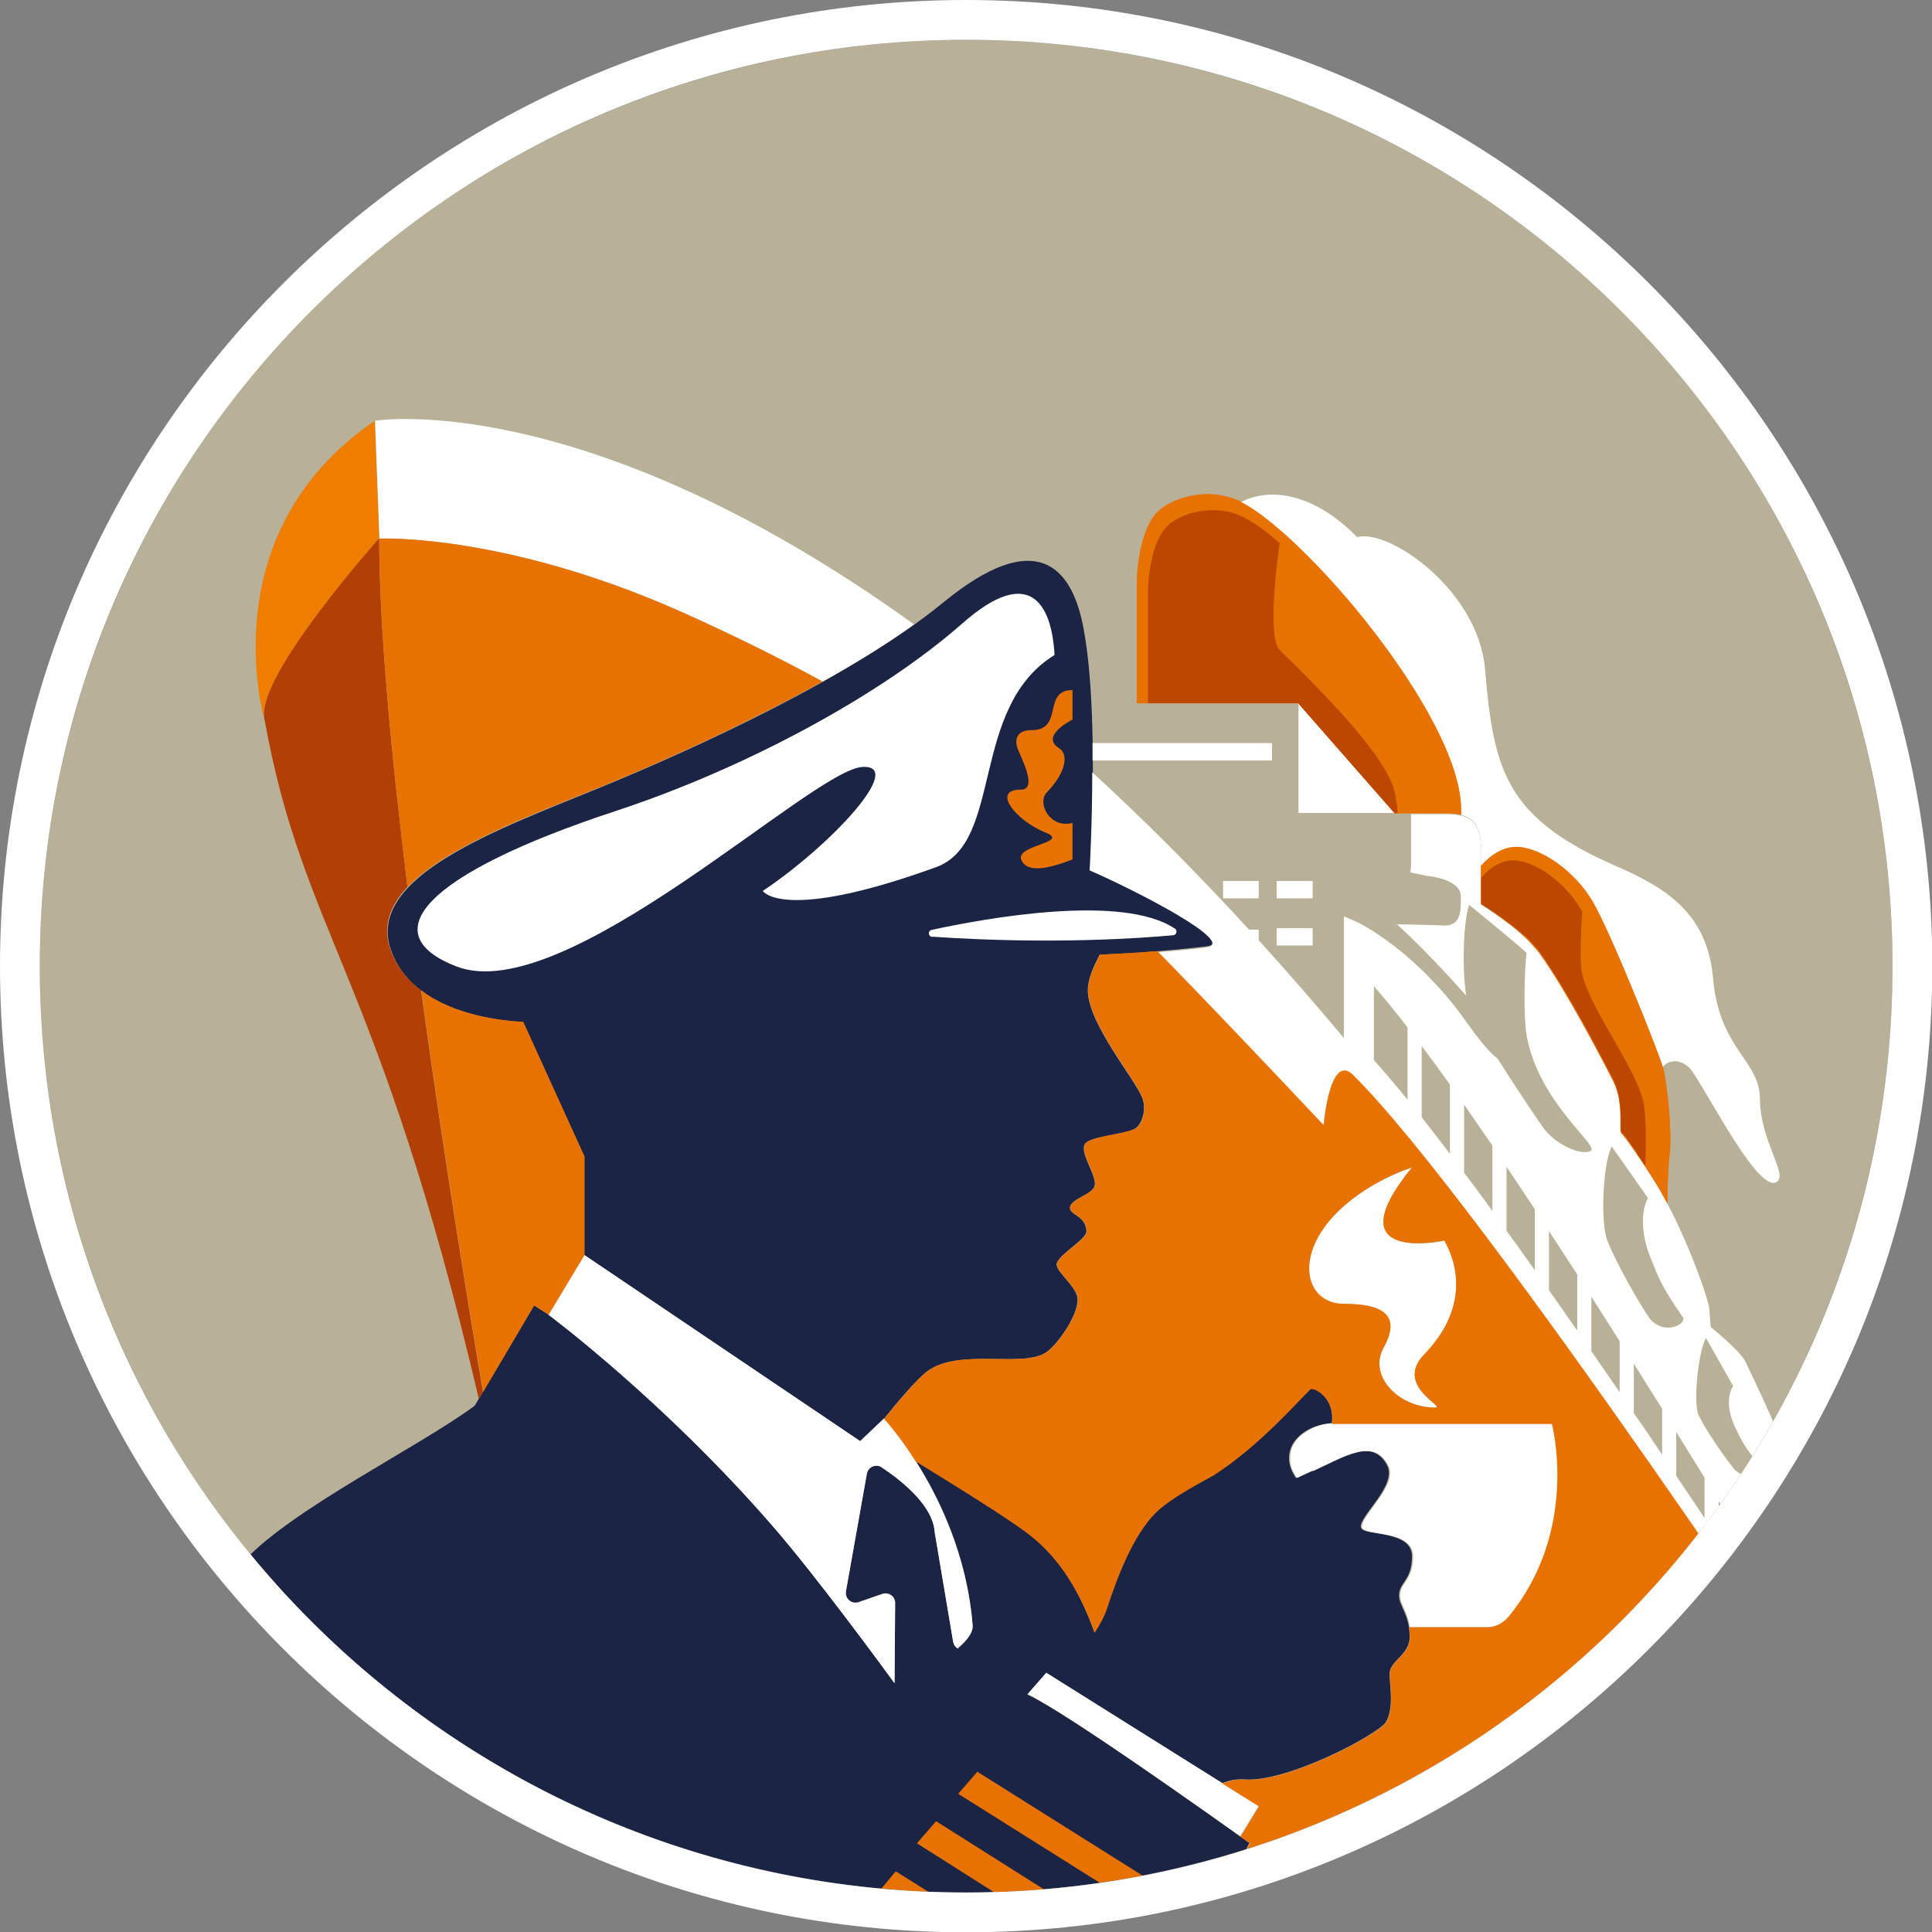
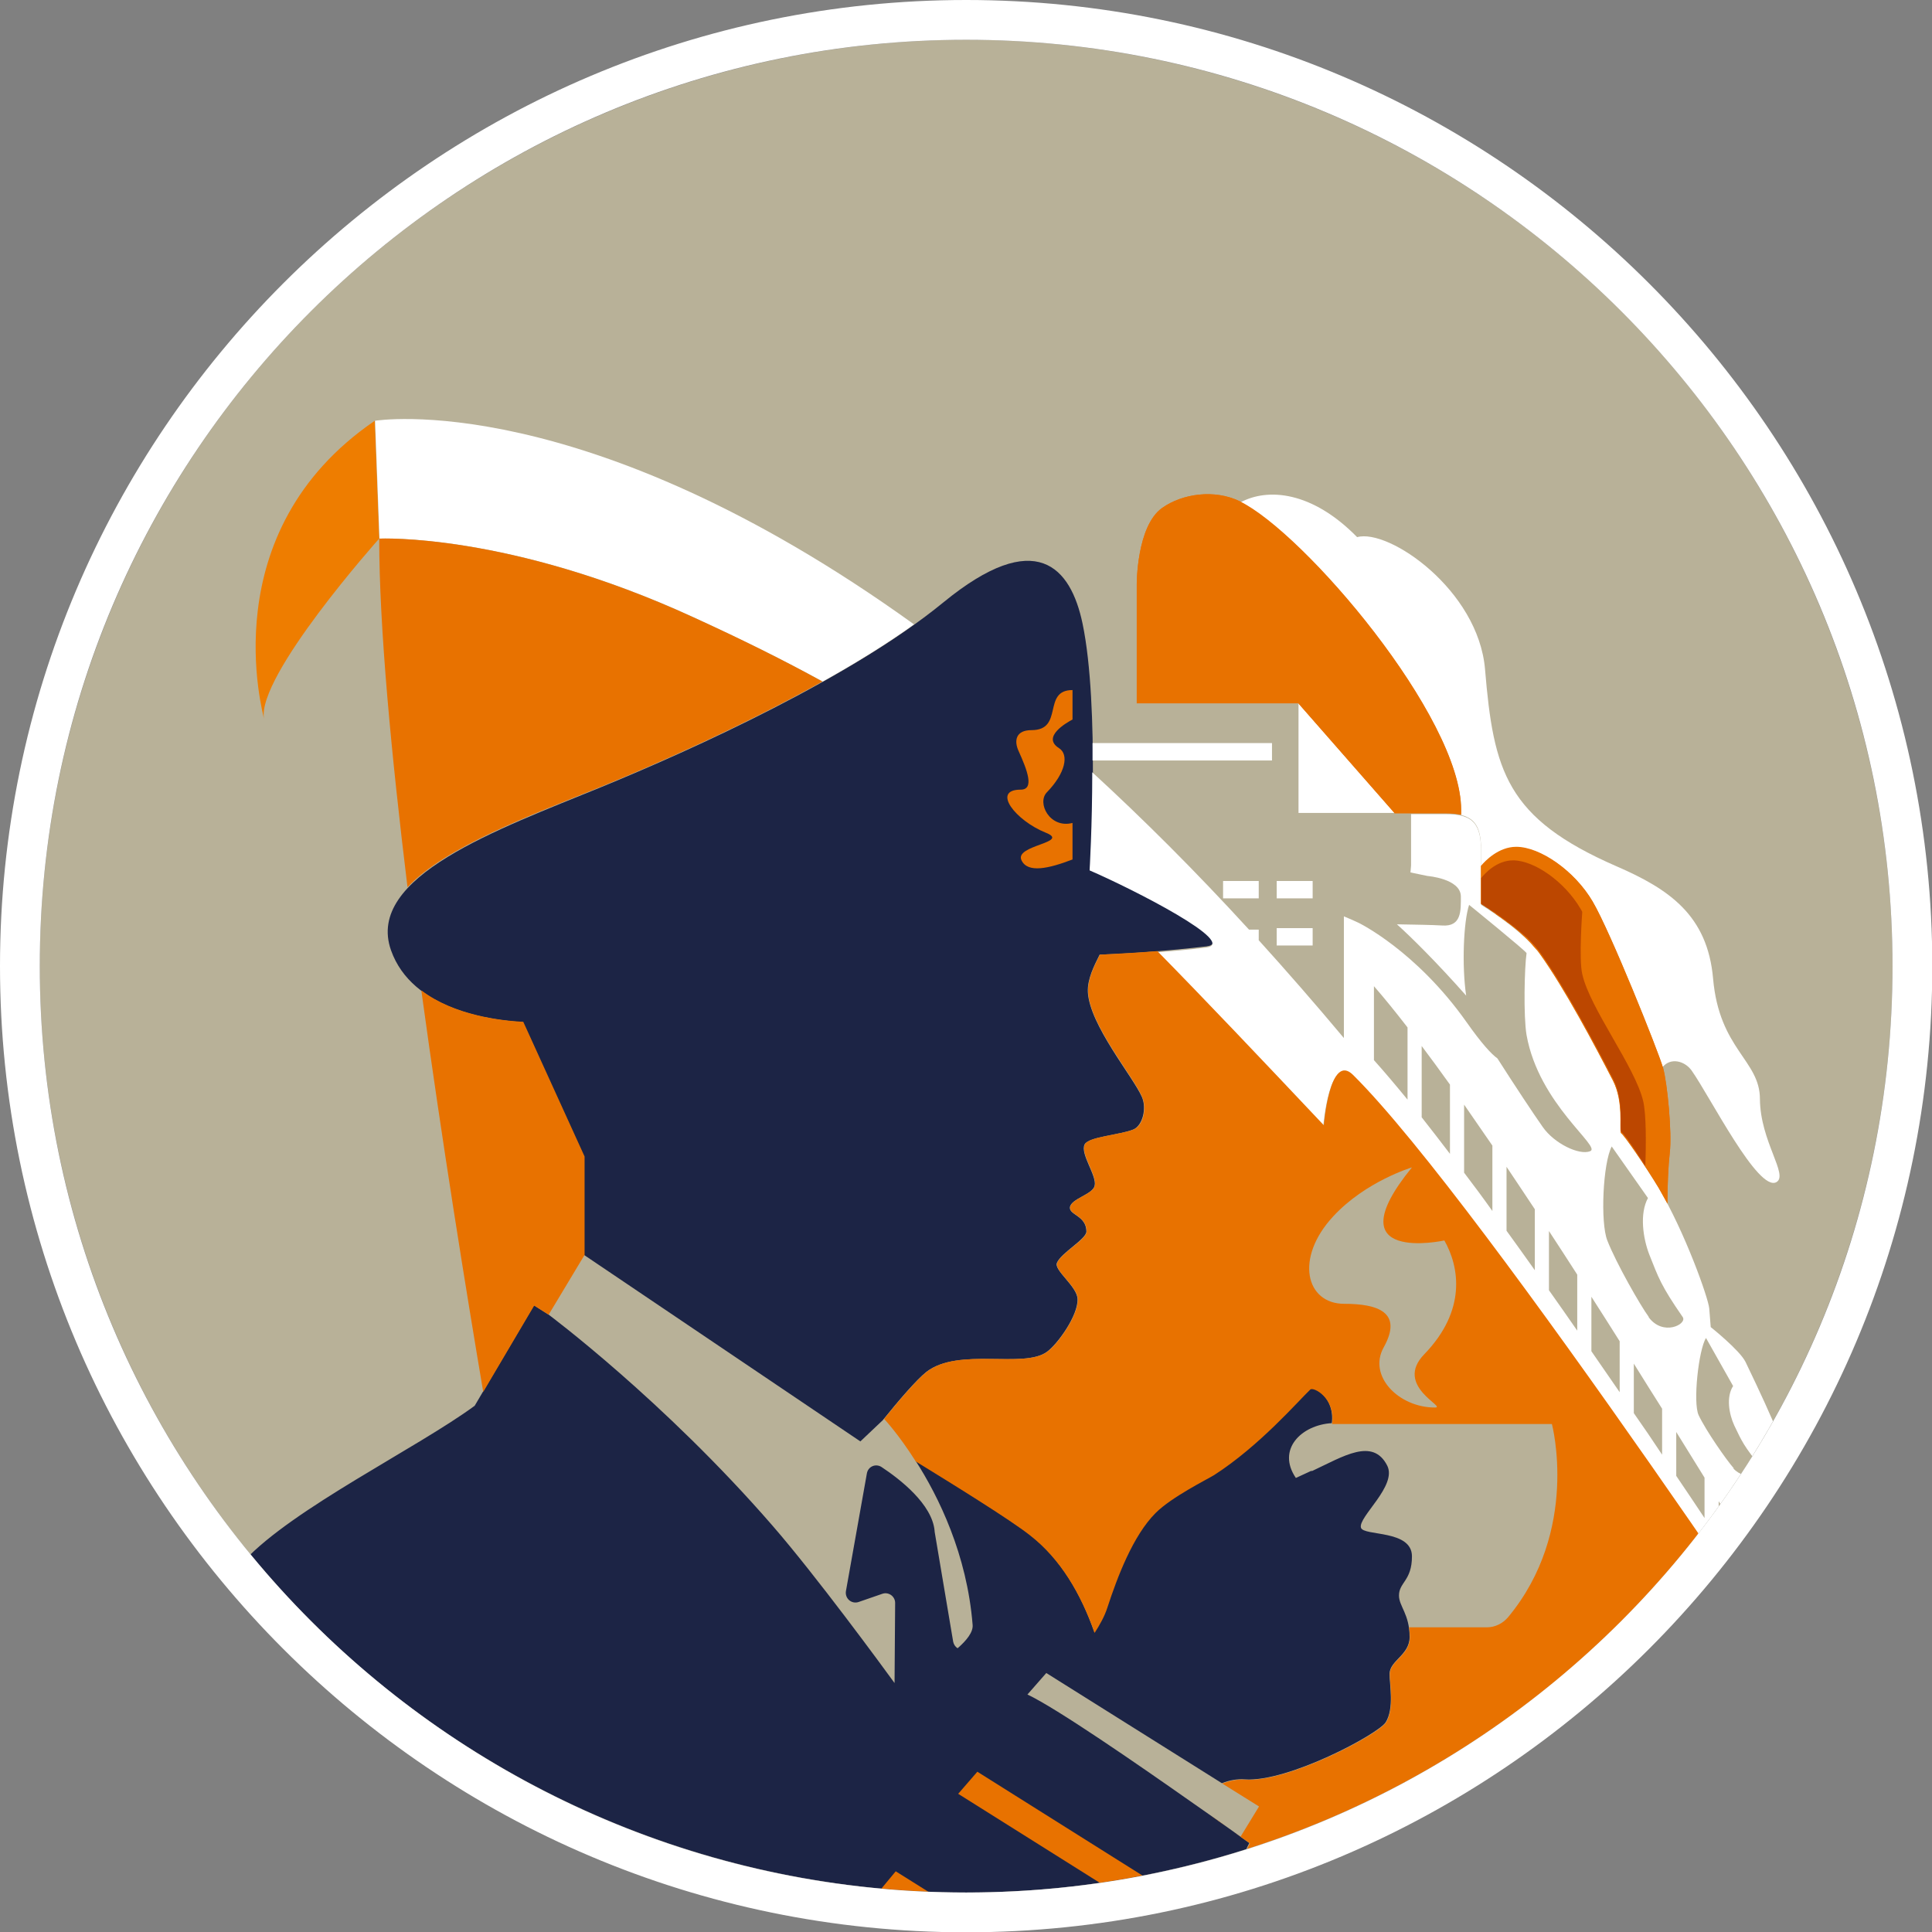
<svg xmlns="http://www.w3.org/2000/svg" id="Layer_2" data-name="Layer 2" viewBox="0 0 65.57 65.57">
  <rect x="0" y="0" width="65.57" height="65.57" fill="#808080" stroke="none" />
  <defs>
    <style>
      .cls-1 {
        fill: none;
      }

      .cls-2 {
        clip-path: url(#clippath);
      }

      .cls-3 {
        fill: #ed7203;
      }

      .cls-4 {
        fill: #e87200;
      }

      .cls-5 {
        fill: #fff;
      }

      .cls-6 {
        fill: #ee7d00;
      }

      .cls-7 {
        fill: #b8b198;
      }

      .cls-8 {
        fill: #bc4700;
      }

      .cls-9 {
        fill: #b23f06;
      }

      .cls-10 {
        fill: #1c2445;
      }
    </style>
    <clipPath id="clippath">
      <circle class="cls-1" cx="32.79" cy="32.79" r="31.44" />
    </clipPath>
  </defs>
  <g id="DESIGN">
    <g>
      <circle class="cls-7" cx="32.79" cy="32.79" r="31.44" />
      <g class="cls-2">
        <path class="cls-7" d="m51.13,41.77c.32.44.63.88.96,1.34v-2.07c-.32-.49-.64-.97-.96-1.44v2.17Zm-2.88-3.85c.31.39.63.8.96,1.24v-2.35c-.33-.46-.65-.9-.96-1.31v2.42Zm-1.62-1.95c.35.39.73.84,1.14,1.34v-2.46c-.41-.53-.79-1-1.14-1.4v2.51Zm5.94,7.82c.32.45.64.91.96,1.37v-1.91c-.32-.5-.64-.99-.96-1.48v2.01Zm-2.88-3.99c.31.42.63.85.96,1.3v-2.22c-.32-.48-.64-.94-.96-1.39v2.31Zm2.12-4.72c-.11-.65-.07-2.32,0-2.78,0-.05-1.95-1.64-1.95-1.64-.19.57-.25,2.07-.1,3.08-1-1.13-1.87-1.99-2.35-2.42.56,0,1.2.02,1.53.04.67.05.65-.51.64-.99,0-.6-1.13-.69-1.13-.69,0,0-.24-.05-.58-.12l.02-.24v-1.74h0s-.56,0-.56,0l-3.26-3.72,3.26,3.72h-3.26v-3.72h-7.04c.02.45.04.9.04,1.35h6.09v.59h-6.09c0,.12,0,.23,0,.35,1.71,1.57,3.48,3.34,5.32,5.34h.33v.36c.95,1.04,1.91,2.15,2.89,3.32v-4.13c.19.08.38.16.5.22,0,0,1.95.95,3.67,3.38.5.71.84,1.08,1.04,1.22.58.91,1.25,1.92,1.54,2.33.39.56,1.24.97,1.61.82.38-.15-1.75-1.6-2.16-3.94Zm-9.09-4.6h-1.21v-.59h1.21v.59Zm1.83,1.6h-1.22v-.59h1.22v.59Zm0-1.6h-1.22v-.59h1.22v.59Zm13.78,21.77c.24.36.48.72.71,1.06v-1.21c-.23-.38-.46-.76-.71-1.16v1.3Zm1.48-2.42c-.63-.75-.7-.94-.95-1.46-.19-.39-.29-.97-.04-1.34l-.92-1.63c-.26.39-.45,2.2-.25,2.62.25.53.96,1.54,1.19,1.8.41.46,1.12.17.98,0Zm-2.92.26c.33.49.65.96.96,1.43v-1.37c-.31-.51-.63-1.03-.96-1.55v1.49Zm-1.44-2.13c.32.47.64.95.96,1.41v-1.56c-.31-.51-.63-1.02-.96-1.53v1.68Zm1.66-3.26c-.75-1.08-.83-1.35-1.13-2.11-.22-.56-.34-1.39-.05-1.93l-1.23-1.75c-.3.57-.39,2.58-.15,3.19.3.76,1.13,2.21,1.41,2.6.49.67,1.32.24,1.16,0Zm-3.11,1.15c.32.46.64.93.96,1.39v-1.74c-.32-.5-.64-1.01-.96-1.51v1.85Z" />
        <path class="cls-3" d="m50.27,30.68s.05.03.08.05c0,0,.01,0,.02.01.02.02.05.03.07.05.01,0,.02.02.04.02.02.01.05.03.07.05.02.01.03.02.05.04.02.01.04.03.07.05.02.01.04.03.06.04.02.01.04.03.06.05.02.02.05.03.07.05.02.01.04.03.06.04.03.02.06.04.08.06.02.01.04.03.06.04.03.02.06.04.09.07.02.01.04.03.06.04.03.02.06.05.09.07.02.02.04.03.06.05.03.02.06.05.09.07.02.02.04.03.06.05.03.03.06.05.09.08.02.02.04.03.05.05.03.03.06.05.09.08.02.02.04.03.05.05.03.03.06.05.08.08.02.02.03.03.05.05.03.03.05.06.08.09.01.02.03.03.04.05.03.03.05.06.08.09.01.01.02.03.04.04.04.04.07.09.1.13.84,1.17,1.87,3.12,2.48,4.3.37.73.21,1.61.27,1.78.08.02.86,1.16,1.28,1.86.05.09.1.18.15.27.05.09.1.18.15.27,0,0,0,0,0,0,0-.6.03-1.29.08-1.72.08-.69-.08-2.36-.23-2.9-.15-.53-1.78-4.6-2.39-5.64-.61-1.04-1.78-1.85-2.59-1.85-.6,0-1.06.48-1.2.65v1.28Z" />
        <path class="cls-3" d="m44.07,23.88l3.26,3.72h.56s0,0,0,0h1.15c.22,0,.4.02.55.05v-.17c0-3.16-5.35-9.42-7.52-10.47-.85-.41-1.94-.26-2.63.23-.87.62-.86,2.6-.86,2.6v4.03h5.5Z" />
        <g>
          <path class="cls-10" d="m17.74,34.68l2.08,4.57v3.34l9.38,6.33.76-.72c.53-.66,1.15-1.38,1.48-1.64,1.09-.84,3.29-.1,4.09-.68.36-.26,1.06-1.23,1.04-1.79-.01-.43-.81-.98-.7-1.23.14-.34.99-.8,1-1.06,0-.54-.58-.56-.56-.82.03-.3.78-.44.84-.74.08-.34-.5-1.08-.34-1.4.13-.26,1.21-.32,1.66-.51.3-.13.46-.71.28-1.11-.3-.68-1.77-2.43-1.83-3.55-.02-.44.21-.89.4-1.27,1.12-.04,2.33-.13,3.62-.28,1.17-.14-2.45-1.98-3.94-2.62,0,0,.33-5.53-.26-8.34-.4-1.9-1.57-3.3-4.73-.71-3.09,2.53-8.45,4.97-11.62,6.27-3.49,1.43-8,3.03-7.12,5.53.72,2.04,3.41,2.38,4.49,2.44Z" />
          <path class="cls-10" d="m27.42,64.4h14.03c.59-1.13.95-1.85.95-1.85,0,0-.81-.59-1.92-1.36-1.89-1.33-4.63-3.22-5.61-3.68l.64-.73,5.96,3.74c.25-.1.51-.15.78-.13,1.47.1,4.53-1.54,4.78-1.94.29-.47.13-1.26.13-1.64,0-.45.68-.64.68-1.25,0-.78-.36-1.04-.36-1.41,0-.45.44-.5.44-1.33,0-.91-1.64-.68-1.73-.97-.11-.36,1.24-1.42.89-2.11-.49-.96-1.49-.31-2.54.18-.02,0-.03.01-.04,0l-.52.24c-.66-.97.19-1.8,1.22-1.86.11-.9-.64-1.27-.74-1.17-.4.38-1.72,1.91-3.26,2.9-.24.16-1.44.74-1.99,1.29-.77.77-1.31,2.18-1.64,3.22-.09.29-.25.57-.43.85-.46-1.31-1.15-2.5-2.19-3.31-.68-.53-2.7-1.79-3.88-2.51.79,1.23,1.75,3.19,1.94,5.58.02.24-.2.52-.51.79-.08-.05-.13-.13-.15-.22l-.63-3.74s0-.01,0-.02c-.08-.91-1.18-1.76-1.8-2.17-.2-.13-.46-.02-.5.22l-.71,3.99c-.04.25.19.45.43.37l.81-.28c.21-.07.43.09.43.31l-.02,2.72c-.4-.55-2.67-3.65-4.15-5.35-3.69-4.25-7.6-7.16-7.6-7.16l-.49-.31-2.01,3.41c-1.96,1.44-6.16,3.48-7.82,5.26-1.23,1.32-2.72,3.96-3.67,6.7v4.73h22.8Z" />
        </g>
        <path class="cls-6" d="m12.87,18.28l-.15-4c-5.55,3.79-3.78,9.95-3.76,10.12-.26-1.45,3.9-6.11,3.9-6.11Z" />
-         <path class="cls-9" d="m16.25,47.48l.14-.25c-.57-3.36-1.39-8.44-2.1-13.62-.45-.34-.83-.79-1.04-1.38-.28-.79-.02-1.49.58-2.13-.56-4.52-.96-8.83-.96-11.83,0,0-4.17,4.66-3.9,6.11,1.32,7.34,3.85,8.52,7.28,23.09Z" />
        <path class="cls-4" d="m41.1,61.62c.19.13.36.26.52.37-.16-.11-.33-.23-.52-.37Z" />
        <path class="cls-5" d="m49.59,27.49v.17h0c.55.14.68.53.68,1.28v.47c.15-.18.6-.65,1.2-.65.81,0,1.98.81,2.59,1.85.6,1.02,2.16,4.93,2.37,5.6.28-.33.75-.2.98.12.63.89,2.26,4.14,2.88,3.79.42-.24-.55-1.38-.56-2.82,0-1.32-1.38-1.68-1.59-4.09-.19-2.14-1.48-3.03-3.28-3.81-3.74-1.63-4.17-3.22-4.46-6.69-.23-2.69-3.27-4.78-4.34-4.48-1.53-1.56-3.03-1.68-3.96-1.18,2.2,1.1,7.49,7.3,7.49,10.45Z" />
        <path class="cls-5" d="m12.73,14.28l.15,4s4.4-.21,10.66,2.67c1.65.76,3.07,1.46,4.38,2.18,1.11-.62,2.17-1.27,3.1-1.94-11.22-8.08-18.29-6.91-18.29-6.91Zm47.3,35.88c.28-.33.77-.31.48-1.14-.47-1.11-.75-1.72-1.27-2.8-.2-.4-1.18-1.18-1.18-1.18l-.05-.63c-.03-.36-.83-2.6-1.71-4.08-.42-.7-1.2-1.84-1.28-1.86-.06-.18.1-1.06-.27-1.78-.61-1.19-1.64-3.13-2.48-4.3-.5-.7-1.55-1.4-2-1.68v-1.75c0-.95-.22-1.34-1.23-1.33h-1.15v1.74l-.02.24c.35.07.58.12.58.12,0,0,1.12.09,1.13.69,0,.48.03,1.04-.64.99-.33-.02-.96-.03-1.53-.04.48.43,1.34,1.28,2.35,2.42-.15-1.01-.09-2.51.1-3.08,0,0,1.96,1.59,1.95,1.64-.07.46-.11,2.14,0,2.78.42,2.35,2.55,3.79,2.16,3.94-.37.15-1.22-.26-1.61-.82-.29-.41-.96-1.42-1.54-2.33-.2-.14-.54-.51-1.04-1.22-1.72-2.44-3.67-3.38-3.67-3.38-.12-.06-.31-.14-.5-.22v4.13c-.98-1.17-1.94-2.27-2.89-3.32v-.36h-.33c-1.83-2-3.61-3.77-5.32-5.34,0,1.83-.09,3.33-.09,3.33,1.48.64,5.11,2.49,3.94,2.62-.57.07-1.12.12-1.66.16,1.63,1.65,3.47,3.59,5.65,5.91,0,0,.2-2.49.99-1.71,4.45,4.41,16.88,23.17,16.88,23.17v-2.18c-3.17-4.72-2.89-7.17-2.77-7.31Zm-12.26-12.84c-.41-.5-.79-.95-1.14-1.34v-2.51c.35.4.73.87,1.14,1.4v2.46Zm1.44,1.84c-.33-.43-.65-.85-.96-1.24v-2.42c.31.41.63.85.96,1.31v2.35Zm1.44,1.94c-.32-.45-.64-.88-.96-1.3v-2.31c.31.45.63.91.96,1.39v2.22Zm1.44,2.01c-.32-.45-.64-.9-.96-1.34v-2.17c.32.47.63.95.96,1.44v2.07Zm1.44,2.05c-.32-.46-.64-.92-.96-1.37v-2.01c.32.49.64.98.96,1.48v1.91Zm1.44,2.09c-.32-.46-.64-.93-.96-1.39v-1.85c.32.5.64,1,.96,1.51v1.74Zm1.44,2.12c-.31-.47-.63-.94-.96-1.41v-1.68c.32.51.64,1.03.96,1.53v1.56Zm-.45-4.67c-.28-.38-1.11-1.83-1.41-2.6-.24-.61-.15-2.62.15-3.19l1.23,1.75c-.29.53-.17,1.37.05,1.93.3.75.38,1.03,1.13,2.11.16.24-.67.67-1.16,0Zm1.89,6.82c-.31-.47-.63-.94-.96-1.43v-1.49c.33.53.65,1.05.96,1.55v1.37Zm1.19,1.79c-.23-.35-.46-.7-.71-1.06v-1.3c.24.4.48.78.71,1.16v1.21Zm-.2-3.48c-.24-.27-.94-1.27-1.19-1.8-.2-.42,0-2.23.25-2.62l.92,1.63c-.24.37-.14.95.04,1.34.25.52.32.71.95,1.46.14.17-.56.46-.98,0Zm-14.77-25.96v3.72h3.26l-3.26-3.72Zm.48,7.63h-1.22v.59h1.22v-.59Zm0-1.6h-1.22v.59h1.22v-.59Zm-1.38-4.09v-.59h-6.09c0,.2,0,.4,0,.59h6.09Zm-.45,4.68v-.59h-1.21v.59h1.21Z" />
-         <path class="cls-5" d="m45.62,44.26c1.12,0,2.01.28,1.34,1.48-.54.96.51,2.04,1.74,2.04.43,0-1.4-.72-.36-1.81,1.44-1.49,1.19-2.96.68-3.86,0,0-3.8.83-1.1-2.48,0,0-1.57.47-2.67,1.66-1.32,1.42-.93,2.97.37,2.97Zm7.06,4.05h-7.36s-.07,0-.1,0c-.19,0-.38.05-.55.11,0,0,0,0,0,0-.06.02-.11.04-.16.07,0,0,0,0,0,0-.05.02-.1.05-.14.08,0,0-.01,0-.02.01-.04.03-.08.05-.12.08,0,0-.02.01-.03.02-.03.03-.07.06-.1.09-.01.01-.02.02-.03.03-.03.03-.05.06-.08.08-.01.02-.02.03-.03.05-.02.03-.04.05-.05.08-.01.02-.02.04-.03.06-.01.03-.03.05-.04.08,0,.02-.02.05-.02.08,0,.02-.02.05-.02.07,0,.03,0,.06-.01.09,0,.02,0,.04,0,.07,0,.03,0,.07,0,.11,0,.02,0,.04,0,.06,0,.04.02.08.03.12,0,.02,0,.04.01.05.01.05.04.09.06.14,0,.01,0,.03.02.04.03.06.07.12.11.18h0s0,0,0,0l.52-.24s.02,0,.04,0c1.05-.48,2.05-1.14,2.54-.18.35.68-1,1.75-.89,2.11.09.29,1.73.06,1.73.97,0,.83-.44.87-.44,1.33,0,.3.25.54.33,1.07h2.64c.28,0,.54-.13.72-.34,2.45-2.95,1.49-6.56,1.49-6.56Zm-26.79-18.07s.67,1.08,5.88-.81c2.3-.83,1.12-5.41,4.02-7.2-.1-1.79-.88-3.05-3.12-1.08-2.73,2.41-7.32,4.91-11.79,6.38-6.5,2.14-8.23,4.17-5.39,5.27,3.67,1.42,12.03-6.65,13.77-6.77,1.5-.1-1.05,2.66-3.39,4.22Zm5.74,1.55c4.09.28,7.24.04,8.19-.05.11-.01.15-.16.06-.22-1.78-1.2-6.42-.36-8.26.04-.14.03-.12.23.02.24Zm-2.42,17.13l-9.38-6.33-1.22,2.03s3.9,2.9,7.6,7.16c1.48,1.7,3.75,4.8,4.15,5.35l.02-2.72c0-.23-.22-.38-.43-.31l-.81.28c-.24.08-.47-.12-.43-.37l.71-3.99c.04-.23.31-.35.5-.22.62.41,1.72,1.26,1.8,2.17,0,0,0,.01,0,.02l.63,3.74c.02.09.07.17.15.22.32-.27.53-.54.51-.79-.34-4.17-3.01-7.02-3.01-7.02l-.8.76Zm5.67,8.58c1.33.64,5.96,3.93,7.21,4.82l.63-1.03-7.21-4.52-.64.73Z" />
        <g>
          <g>
            <path class="cls-4" d="m62.8,59.65s-12.43-18.76-16.88-23.17c-.79-.78-.99,1.71-.99,1.71-2.19-2.32-4.02-4.25-5.65-5.91-.68.05-1.33.09-1.95.12-.19.38-.42.83-.4,1.27.06,1.12,1.54,2.87,1.83,3.55.18.4.03.99-.28,1.11-.46.19-1.53.24-1.66.51-.16.31.42,1.05.34,1.4-.07.3-.81.44-.84.74-.02.26.56.28.56.82,0,.26-.86.72-1,1.06-.11.26.69.8.7,1.23.02.56-.68,1.53-1.04,1.79-.79.58-3-.17-4.09.68-.33.26-.95.98-1.48,1.64l.04-.04s.49.52,1.07,1.44c1.17.72,3.2,1.97,3.88,2.51,1.04.81,1.73,2,2.19,3.31.18-.28.34-.57.43-.85.34-1.04.87-2.45,1.64-3.22.55-.55,1.75-1.14,1.99-1.29,1.54-.99,2.86-2.52,3.26-2.9.1-.1.86.28.74,1.17.03,0,.07,0,.1,0h7.36s.96,3.61-1.49,6.56c-.18.21-.44.34-.72.34h-2.64c.02.1.03.21.03.34,0,.61-.68.79-.68,1.25,0,.38.16,1.17-.13,1.64-.25.4-3.31,2.04-4.78,1.94-.27-.02-.53.04-.78.13l1.25.78-.63,1.03c-.07-.05-.16-.11-.25-.18.35.25.57.4.57.4,0,0-.36.72-.95,1.85h21.35v-4.75Zm-14.1-11.88c-1.23,0-2.28-1.07-1.74-2.04.67-1.2-.21-1.48-1.34-1.48-1.3,0-1.69-1.55-.37-2.97,1.1-1.19,2.67-1.66,2.67-1.66-2.7,3.31,1.1,2.48,1.1,2.48.51.9.76,2.37-.68,3.86-1.05,1.08.79,1.81.36,1.81Z" />
            <path class="cls-4" d="m12.87,18.28c0,3,.41,7.32.96,11.83,1.29-1.37,4.15-2.43,6.54-3.4,2.01-.82,4.9-2.11,7.54-3.58-1.31-.72-2.73-1.43-4.38-2.18-6.27-2.88-10.66-2.67-10.66-2.67Z" />
            <path class="cls-4" d="m14.3,33.62c.71,5.18,1.53,10.25,2.1,13.62l1.73-2.93.49.31,1.22-2.03v-3.34l-2.08-4.57c-.76-.04-2.34-.22-3.45-1.06Z" />
            <path class="cls-3" d="m41.1,61.62c.19.13.36.26.52.37-.16-.11-.33-.23-.52-.37Z" />
          </g>
          <path class="cls-4" d="m50.27,30.68s.05.03.08.05c0,0,.01,0,.02.01.02.02.05.03.07.05.01,0,.02.02.04.02.02.01.05.03.07.05.02.01.03.02.05.04.02.01.04.03.07.05.02.01.04.03.06.04.02.01.04.03.06.05.02.02.05.03.07.05.02.01.04.03.06.04.03.02.06.04.08.06.02.01.04.03.06.04.03.02.06.04.09.07.02.01.04.03.06.04.03.02.06.05.09.07.02.02.04.03.06.05.03.02.06.05.09.07.02.02.04.03.06.05.03.03.06.05.09.08.02.02.04.03.05.05.03.03.06.05.09.08.02.02.04.03.05.05.03.03.06.05.08.08.02.02.03.03.05.05.03.03.05.06.08.09.01.02.03.03.04.05.03.03.05.06.08.09.01.01.02.03.04.04.04.04.07.09.1.13.84,1.17,1.87,3.12,2.48,4.3.37.73.21,1.61.27,1.78.08.02.86,1.16,1.28,1.86.05.09.1.18.15.27.05.09.1.18.15.27,0,0,0,0,0,0,0-.6.03-1.29.08-1.72.08-.69-.08-2.36-.23-2.9-.15-.53-1.78-4.6-2.39-5.64-.61-1.04-1.78-1.85-2.59-1.85-.6,0-1.06.48-1.2.65v1.28Z" />
          <path class="cls-4" d="m44.07,23.88l3.26,3.72h.56s0,0,0,0h1.15c.22,0,.4.02.55.05v-.17c0-3.16-5.35-9.42-7.52-10.47-.85-.41-1.94-.26-2.63.23-.87.62-.86,2.6-.86,2.6v4.03h5.5Z" />
          <path class="cls-4" d="m35.53,26.89c.63-.65.76-1.28.41-1.5-.6-.38.27-.87.46-.97v-1c-1.04,0-.28,1.36-1.39,1.36-.54,0-.6.36-.44.71.29.64.55,1.31.07,1.31-1,0-.17,1.05.85,1.46.86.34-1.08.42-.82.94.21.44.92.28,1.73-.03v-1.24c-.77.2-1.22-.68-.87-1.04Z" />
          <g>
            <polygon class="cls-4" points="39.96 64.4 33.17 60.13 32.52 60.88 38.12 64.4 39.96 64.4" />
            <polygon class="cls-4" points="31.82 64.4 30.4 63.51 29.77 64.27 29.99 64.4 31.82 64.4" />
-             <polygon class="cls-4" points="35.87 64.4 31.77 61.81 31.12 62.56 34.02 64.4 35.87 64.4" />
          </g>
        </g>
-         <path class="cls-8" d="m44.07,23.88v.21h0v-.21l3.26,3.72h.11c-.03-.36-.08-.69-.18-.96-.49-1.32-2.79-3.56-3.83-4.58-.47-.47,0-3.63,0-3.63-.48-.42-.92-.73-1.27-.9-.78-.37-1.78-.24-2.41.21-.8.57-.79,2.38-.79,2.38v3.75h5.11Z" />
        <path class="cls-8" d="m50.27,30.68s.01,0,.02.01c.02.01.04.02.05.03.01,0,.03.02.04.03.02.01.04.02.06.04.02.01.03.02.05.03.02.01.04.03.06.04.02.01.04.03.06.04.02.01.04.03.07.04.02.01.04.03.06.04.02.02.04.03.07.05.02.02.05.03.07.05.02.02.04.03.07.05.02.02.05.04.07.05.02.02.05.03.07.05.02.02.05.04.07.06.02.02.05.03.07.05.03.02.05.04.08.06.02.02.04.04.07.05.03.02.05.04.08.07.02.02.04.04.07.05.03.02.05.05.08.07.02.02.04.04.06.05.03.02.05.05.08.07.02.02.04.04.06.05.03.02.05.05.07.07.02.02.04.04.06.06.03.03.05.05.07.08.02.02.03.03.05.05.03.03.05.06.08.09.01.01.02.03.03.04.04.04.07.09.1.13.84,1.17,1.87,3.12,2.48,4.3.37.73.21,1.61.27,1.78,0,0,.02.01.03.03,0,0,0,0,.01.01.01.01.03.03.05.05,0,0,0,0,.01.02.02.03.05.06.08.1,0,0,.01.01.02.02.03.04.05.07.08.12,0,0,.01.02.02.03.07.1.16.22.24.35,0,0,0,.01.01.02.09.13.18.27.27.41,0,0,0,0,0,0,.03-.79.03-1.74-.07-2.19-.27-1.17-1.81-3.15-2.07-4.32-.12-.51,0-2.11,0-2.11-.02-.04-.04-.08-.06-.11-.54-.92-1.57-1.64-2.29-1.64-.56,0-.97.46-1.08.6v.85Z" />
      </g>
      <path class="cls-5" d="m32.79,1.35c17.36,0,31.44,14.08,31.44,31.44s-14.08,31.44-31.44,31.44S1.35,50.15,1.35,32.79,15.42,1.35,32.79,1.35m0-1.35C14.71,0,0,14.71,0,32.79s14.71,32.79,32.79,32.79,32.79-14.71,32.79-32.79S50.87,0,32.79,0h0Z" />
    </g>
  </g>
</svg>